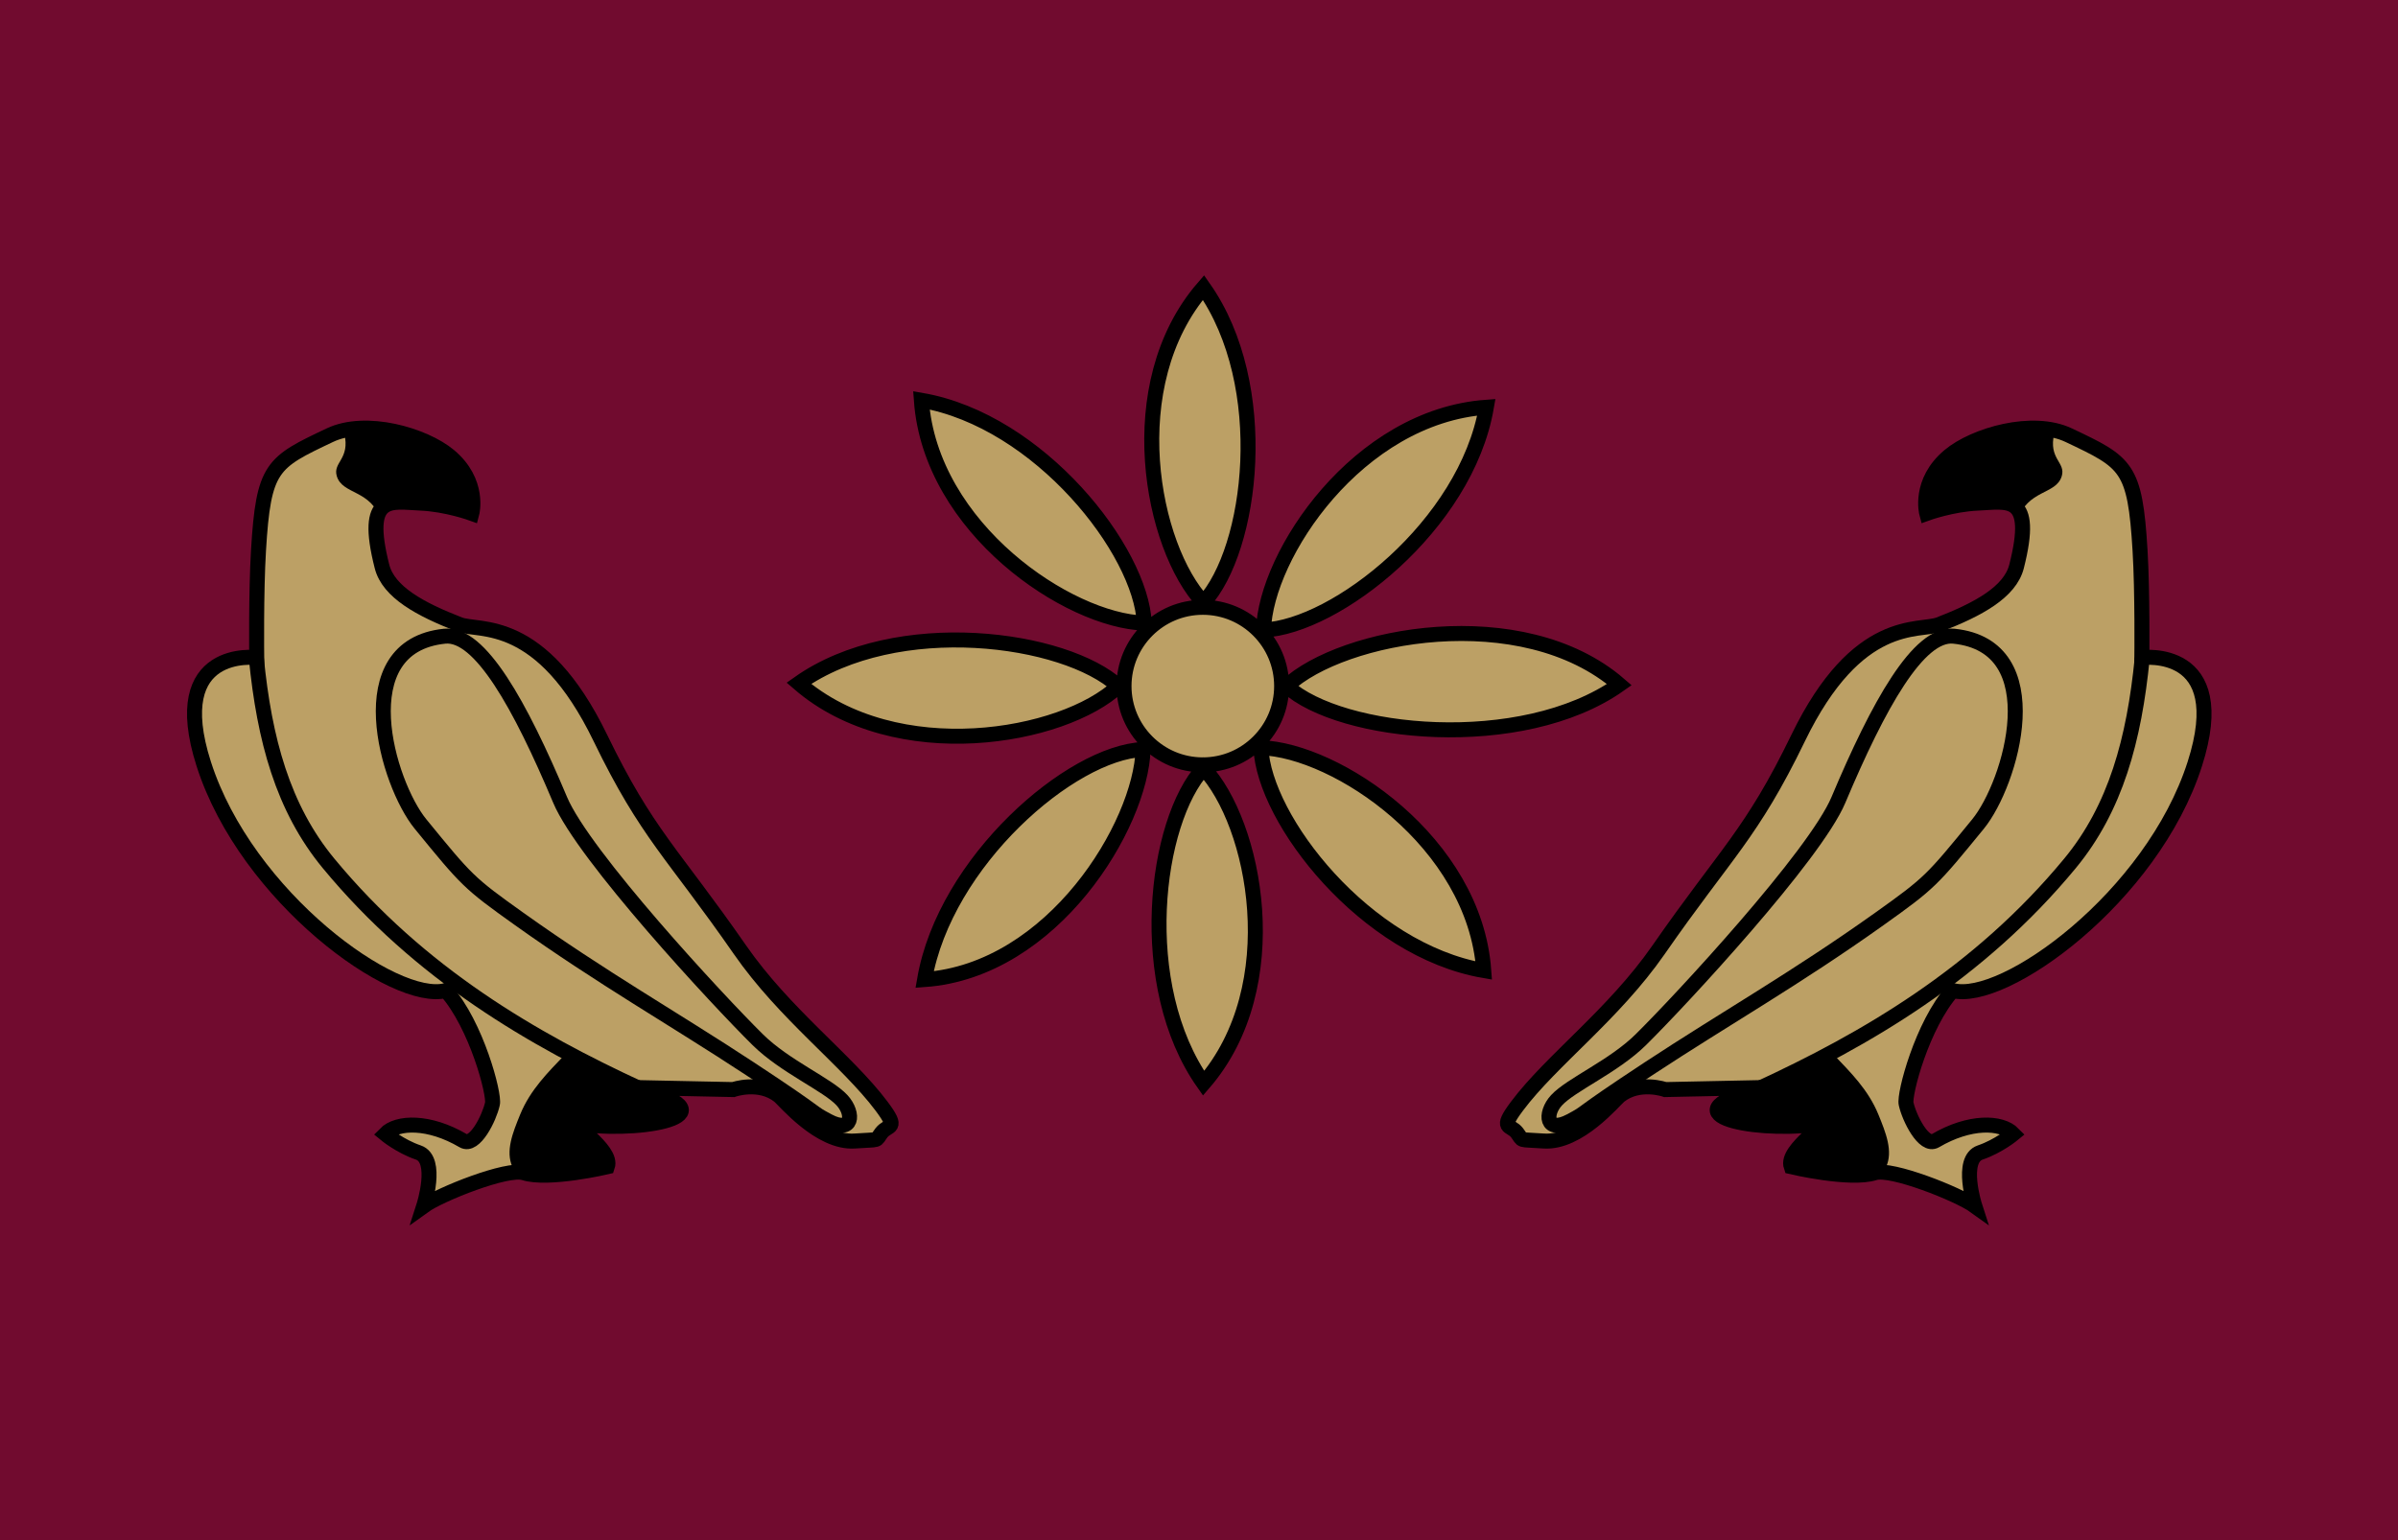
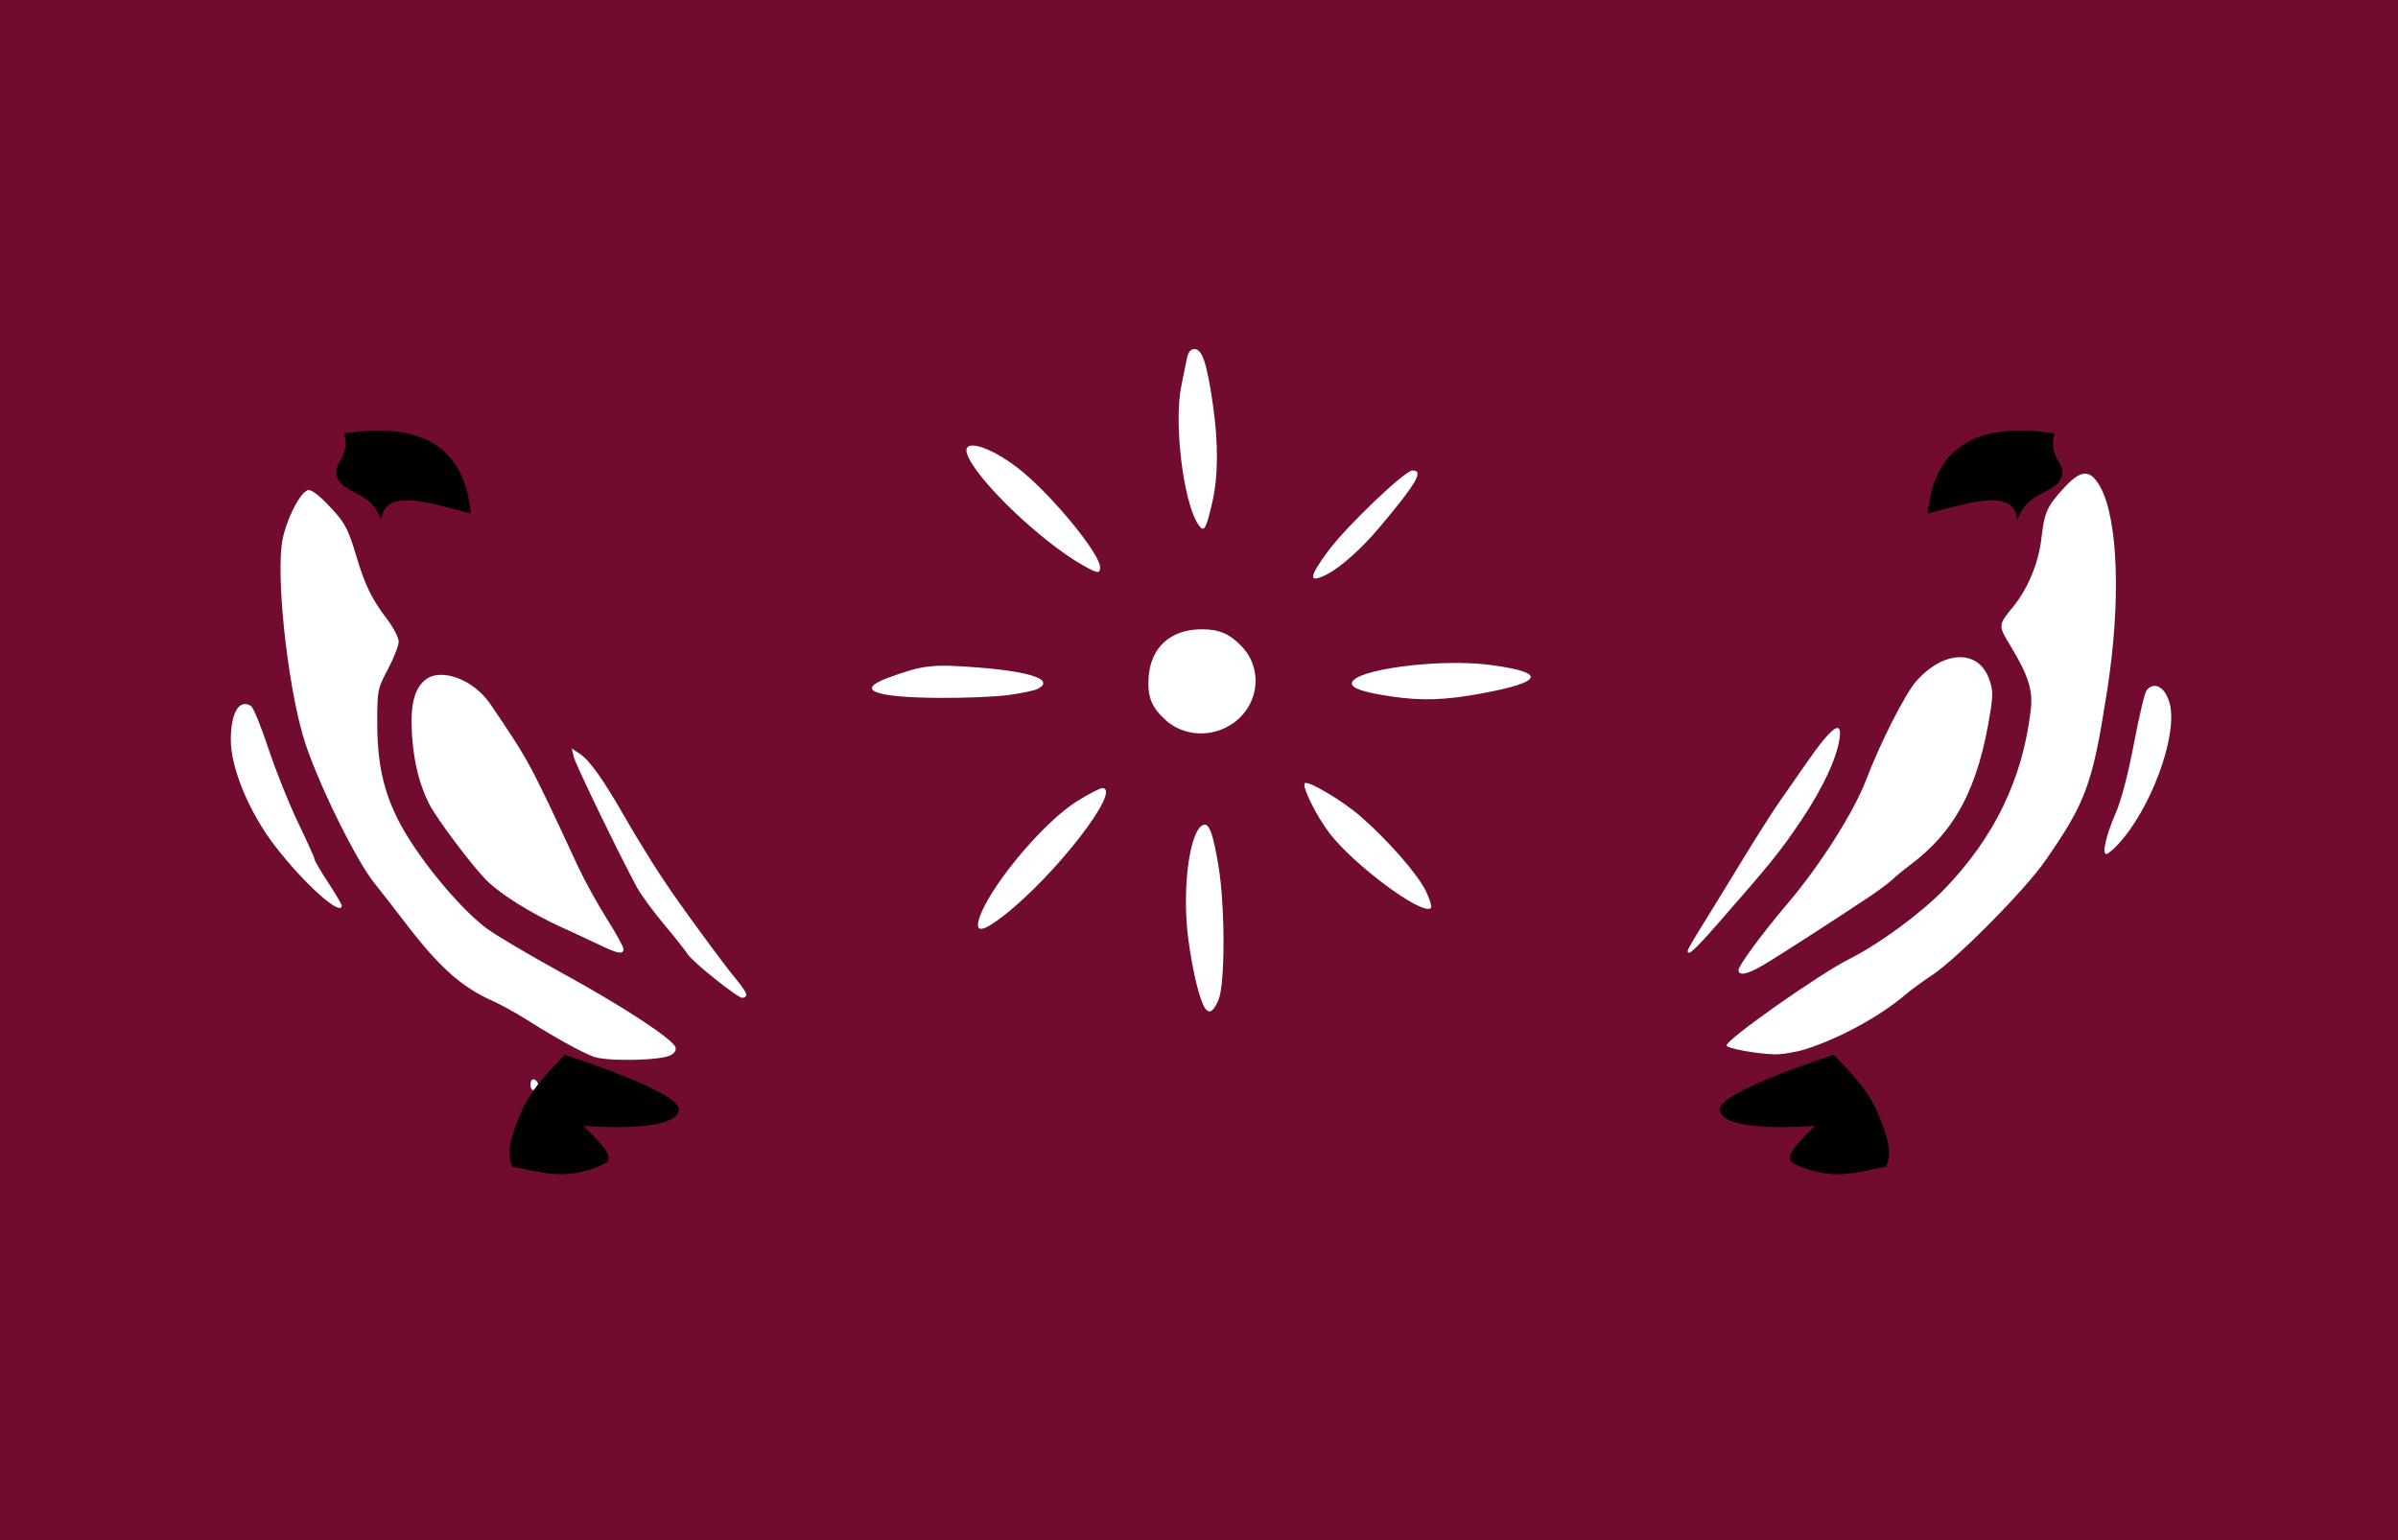
<svg xmlns="http://www.w3.org/2000/svg" xmlns:xlink="http://www.w3.org/1999/xlink" version="1.0" width="800" height="514" id="svg2">
  <defs id="defs5" />
  <path d="M 0,257 L 0,0 L 400,0 L 800,0 L 800,257 L 800,514 L 400,514 L 0,514 L 0,257 z M 179.5,362 C 179.5,361.267 178.938,360.479 178.25,360.25 C 177.506,360.002 177,360.711 177,362 C 177,363.289 177.506,363.998 178.25,363.75 C 178.938,363.521 179.5,362.733 179.5,362 z M 223.713,352.157 C 225.087,351.419 225.704,350.393 225.341,349.448 C 224.249,346.601 207.556,335.684 187.5,324.7 C 176.5,318.675 165.08,311.904 162.123,309.653 C 152.639,302.435 138.762,285.363 132.821,273.605 C 127.801,263.67 125.842,254.437 125.852,240.756 C 125.86,230.366 125.978,229.79 129.43,223.289 C 131.393,219.591 133,215.467 133,214.125 C 133,212.783 131.251,209.393 129.114,206.592 C 124.081,199.996 121.734,195.217 119.002,186 C 116.077,176.133 114.965,174.124 109.088,168.091 C 105.89,164.807 103.6,163.216 102.614,163.595 C 99.646,164.734 94.733,175.165 93.946,182 C 92.271,196.553 96.6,232.427 101.955,248.366 C 106.806,262.806 118.877,287.198 124.87,294.673 C 127.44,297.878 131.764,303.425 134.478,307 C 146.389,322.687 153.825,329.381 164.673,334.18 C 167.276,335.331 172.351,338.145 175.953,340.434 C 184.777,346.041 193.643,350.951 197.951,352.615 C 202.244,354.273 220.371,353.951 223.713,352.157 z M 602.5,350.079 C 613.624,346.564 627.431,339.012 635.643,331.951 C 637.372,330.465 641.418,327.505 644.635,325.374 C 652.951,319.866 675.558,297.001 682.305,287.274 C 696.017,267.508 698.129,261.671 703.036,230 C 707.586,200.631 706.639,173.346 700.695,162.538 C 697.416,156.576 694.358,156.578 688.825,162.548 C 682.952,168.886 682.026,170.901 681.069,179.433 C 680.14,187.72 676.64,196.267 671.652,202.43 C 666.503,208.793 666.515,208.577 670.872,215.796 C 676.738,225.514 678.26,230.398 677.48,237 C 674.779,259.851 665.462,279.233 648.867,296.519 C 641.085,304.624 627.13,314.907 617,320 C 606.948,325.053 576,346.833 576,348.853 C 576,349.842 585.719,351.657 592,351.842 C 594.475,351.915 599.2,351.121 602.5,350.079 z M 406.532,333.578 C 408.728,328.321 408.729,302.615 406.533,289.225 C 404.623,277.582 403.241,274.115 401.05,275.469 C 396.641,278.194 394.301,297.52 396.445,313.5 C 397.944,324.674 400.382,334.493 402.215,336.739 C 403.573,338.402 404.932,337.407 406.532,333.578 z M 249,331.92 C 249,331.326 247.427,328.963 245.503,326.67 C 242.457,323.037 234.517,312.358 226.417,301 C 220.946,293.329 214.38,282.986 208.642,273 C 201.102,259.878 196.7,253.689 193.342,251.489 L 190.727,249.775 L 191.434,252.637 C 192.079,255.248 206.587,285.222 212.423,296 C 213.763,298.475 217.871,304.1 221.552,308.5 C 225.233,312.9 228.752,317.335 229.372,318.355 C 230.936,320.927 246.009,333 247.656,333 C 248.395,333 249,332.514 249,331.92 z M 587.822,322.303 C 592.239,319.757 612.124,306.955 623.846,299.112 C 626.786,297.145 630.161,294.615 631.346,293.491 C 632.531,292.366 635.075,290.273 637,288.84 C 652.388,277.385 659.988,262.946 664.006,237.535 C 664.939,231.635 664.856,229.911 663.463,226.263 C 659.762,216.574 648.267,217.098 639.25,227.368 C 635.539,231.594 627.335,247.763 622.574,260.233 C 618.484,270.946 607.241,288.698 596.628,301.201 C 587.969,311.401 580,322.192 580,323.716 C 580,325.729 582.736,325.235 587.822,322.303 z M 208,316.697 C 208,315.98 205.457,311.368 202.349,306.447 C 199.241,301.526 194.924,293.675 192.757,289 C 176.656,254.278 176.466,253.926 163.557,234.931 C 158.007,226.767 147.16,222.706 141.929,226.835 C 138.096,229.86 136.727,235.74 137.495,245.88 C 138.179,254.9 139.95,261.865 143.212,268.358 C 145.503,272.917 156.686,287.885 161.862,293.32 C 166.351,298.034 176.908,304.7 187.5,309.51 C 191.9,311.508 197.75,314.23 200.5,315.558 C 206.169,318.296 208,318.574 208,316.697 z M 573.078,308.25 C 590.639,288.215 593.989,284.067 600.808,273.909 C 607.944,263.281 612.579,253.485 613.654,246.764 C 614.778,239.732 611.106,242.393 602.5,254.847 C 599.75,258.827 595.695,264.651 593.488,267.791 C 591.282,270.931 585.514,280.025 580.671,288 C 575.828,295.975 569.89,305.65 567.475,309.5 C 565.061,313.35 563.066,316.837 563.042,317.25 C 562.928,319.267 565.233,317.2 573.078,308.25 z M 334.826,305.586 C 352.105,292.144 374.611,263 367.713,263 C 367.005,263 363.314,264.913 359.511,267.25 C 347.823,274.435 328.981,297.259 326.466,307.279 C 325.444,311.351 328.11,310.811 334.826,305.586 z M 475.546,297.09 C 472.644,291.365 462.85,280.218 453.824,272.369 C 447.845,267.169 436.33,260.337 435.293,261.373 C 434.258,262.409 439.211,272.424 443.545,278.058 C 451.86,288.865 474.58,305.663 477.328,303.035 C 477.784,302.599 476.982,299.924 475.546,297.09 z M 114,302.203 C 114,301.765 111.975,298.323 109.5,294.555 C 107.025,290.787 105,287.337 105,286.888 C 105,286.44 102.49,280.852 99.423,274.471 C 96.355,268.091 91.894,256.94 89.509,249.691 C 87.124,242.442 84.52,236.1 83.722,235.597 C 79.797,233.121 77,237.828 77,246.909 C 77,256.351 83.142,271.124 91.689,282.241 C 101.427,294.907 114,306.156 114,302.203 z M 706.629,281.75 C 717.4,270.163 726.38,246.053 723.946,235.259 C 722.647,229.499 718.827,227.094 716.132,230.34 C 715.521,231.078 713.621,239.065 711.912,248.09 C 709.968,258.354 707.688,267.064 705.824,271.347 C 702.614,278.719 701.165,285 702.673,285 C 703.187,285 704.967,283.538 706.629,281.75 z M 410.956,241.648 C 419.982,235.675 421.552,223.399 414.27,215.736 C 410.242,211.498 406.764,210 400.951,210 C 390.564,210 383.919,215.965 383.198,225.937 C 382.732,232.384 384.083,235.892 388.661,240.125 C 394.659,245.671 403.92,246.304 410.956,241.648 z M 494,231.462 C 515.06,227.577 516.147,224.43 497.299,221.912 C 480.119,219.617 451,223.501 451,228.087 C 451,229.73 455.082,231.069 464.232,232.426 C 474.208,233.906 482.147,233.649 494,231.462 z M 336.651,231.916 C 340.938,231.319 345.246,230.404 346.223,229.881 C 351.816,226.888 344.22,224.158 326.397,222.756 C 311.06,221.549 307.865,221.915 296.25,226.205 C 285.145,230.306 291.498,232.746 313.678,232.897 C 322.025,232.953 332.363,232.512 336.651,231.916 z M 442.842,191.582 C 447.332,189.26 454.392,182.925 460.207,176 C 472.686,161.139 475.082,157 471.206,157 C 468.683,157 449.242,175.58 443.109,183.853 C 436.491,192.781 436.417,194.904 442.842,191.582 z M 366.995,189.25 C 366.982,185.001 352.259,166.807 341.5,157.746 C 331.576,149.389 320.867,145.775 322.601,151.368 C 325.128,159.516 347.254,180.807 361.448,188.75 C 366.289,191.459 367.002,191.523 366.995,189.25 z M 404.402,167.765 C 406.429,159.026 406.507,147.966 404.633,135 C 402.647,121.26 401.078,116.5 398.533,116.5 C 397.094,116.5 396.391,117.427 395.882,120 C 395.501,121.925 394.697,125.897 394.095,128.826 C 391.563,141.142 394.734,167.366 399.664,174.89 C 401.643,177.911 402.267,176.972 404.402,167.765 z " style="fill:#710b2f;fill-opacity:1" id="path6345" />
-   <path d="M 495.002,323.881 C 455.57,317.068 421.679,273.627 420.642,249.52 C 445.854,250.312 491.919,281.013 495.002,323.881 z M 307.376,133.58 C 346.808,140.393 380.7,183.833 381.737,207.94 C 356.524,207.149 310.459,176.448 307.376,133.58 z M 540.252,228.468 C 507.552,251.533 447.043,245.267 429.263,228.954 C 447.651,211.685 507.76,200.336 540.252,228.468 z M 266.497,228.022 C 299.197,204.957 355.335,212.68 373.115,228.993 C 354.727,246.261 298.989,256.154 266.497,228.022 z M 374.984,228.957 C 374.984,214.445 386.762,202.667 401.274,202.667 C 415.786,202.667 427.565,214.445 427.565,228.957 C 427.565,243.469 415.786,255.247 401.274,255.247 C 386.762,255.247 374.984,243.469 374.984,228.957 M 401.537,361.509 C 378.471,328.809 385.224,274.128 401.537,256.348 C 418.805,274.736 429.669,329.017 401.537,361.509 z M 401.497,95.951 C 424.562,128.652 417.81,183.333 401.497,201.113 C 384.229,182.725 373.365,128.444 401.497,95.951 z M 308.448,326.903 C 315.262,287.47 357.245,251.151 381.352,250.114 C 380.561,275.327 351.317,323.82 308.448,326.903 z M 495.872,135.9 C 489.059,175.332 445.619,209.223 421.512,210.26 C 422.303,185.047 453.004,138.983 495.872,135.9 z " style="fill:#bca065;fill-opacity:1;fill-rule:nonzero;stroke:black;stroke-width:5;stroke-linecap:butt;stroke-linejoin:miter;stroke-miterlimit:4;stroke-dashoffset:0;stroke-opacity:1" id="path1890" />
  <g id="g6322">
-     <path d="M 553.307,316.967 C 575.849,284.5 584.299,278.453 599.87,246.313 C 619.666,205.451 640.352,210.938 646.893,208.408 C 659.958,203.355 670.564,197.596 672.74,189.046 C 678.977,164.549 669.627,167.493 659.94,167.892 C 651.244,168.249 642.772,171.325 642.772,171.325 C 642.772,171.325 639.948,160.768 650.326,152.097 C 658.661,145.134 678.081,139.506 690.156,145.23 C 709.46,154.38 712.266,155.702 713.944,183.686 C 714.793,197.631 714.542,219.454 714.542,219.454 C 714.542,219.454 744.858,215.498 732.203,254.971 C 717.933,299.479 668.384,335.086 651.425,330.553 C 641.21,342.023 635.138,365.306 635.905,368.368 C 636.953,373.1 641.82,382.931 645.683,380.66 C 657.053,373.975 667.674,374.294 671.684,378.424 C 671.684,378.424 666.725,382.537 660.624,384.607 C 653.811,386.917 658.82,402.468 658.82,402.468 C 653.323,398.504 630.929,389.619 625.451,391.377 C 617.252,394.009 597.557,389.358 597.557,389.358 C 595.449,383.318 611.75,374.479 605.092,375.298 C 583.995,377.895 554.188,371.513 588.521,362.921 L 555.559,363.608 C 555.559,363.608 546.914,360.52 540.319,365.691 C 538.597,367.041 526.738,381.595 515.042,380.776 C 506.136,380.152 508.346,380.947 506.115,378.029 C 503.883,375.11 500.149,377.054 506.115,369.102 C 517.618,353.766 538.318,338.556 553.307,316.967 z " style="fill:#bca065;fill-opacity:1;fill-rule:nonzero;stroke:black;stroke-width:5;stroke-linecap:butt;stroke-linejoin:miter;stroke-miterlimit:4;stroke-dasharray:none;stroke-dashoffset:0;stroke-opacity:1" id="use2783" />
-     <path d="M 613.323,266.933 C 626.657,235.248 640.059,211.107 651.811,212.305 C 684.52,215.639 670.917,261.509 659.881,275.003 C 644.438,293.884 643.914,294.594 626.98,306.662 C 599.113,326.522 575.67,339.753 550.007,356.636 C 524.344,373.519 530.673,370.5 523.863,374.116 C 515.585,378.512 515.209,371.574 519.281,367.17 C 524.128,361.927 538.279,355.952 547.374,346.979 C 560.703,333.827 605.501,285.52 613.323,266.933 z M 586.37,363.473 C 622.394,346.856 660.046,325.07 690.559,288.139 C 705.844,269.639 711.983,246.757 714.669,219.614" style="fill:none;fill-rule:evenodd;stroke:black;stroke-width:5;stroke-linecap:butt;stroke-linejoin:miter;stroke-miterlimit:4;stroke-dasharray:none;stroke-opacity:1" id="path3663" />
    <path d="M 672.917,173.817 C 676.432,163.212 685.894,165.204 687.816,158.918 C 689.255,154.212 683.252,153.255 685.333,144.64 C 659.819,140.678 645.17,148.926 643.12,171.334 C 653.761,168.837 672.633,161.719 672.917,173.817 z M 626.649,371.921 C 623.247,363.591 617.255,357.768 611.789,352.019 C 611.789,352.019 573.061,364.303 573.702,370.389 C 574.544,378.387 605.559,375.693 605.559,375.693 C 600.354,380.796 594.978,385.959 598.083,388.153 C 611.885,394.784 619.827,390.76 629.233,389.399 C 631.615,384.167 629.132,378.001 626.649,371.921 z " style="fill:black;fill-rule:evenodd;stroke:none;stroke-width:1px;stroke-linecap:butt;stroke-linejoin:miter;stroke-opacity:1" id="path4550" />
  </g>
  <use transform="matrix(-1,0,0,1,800.183,0)" id="use6343" x="0" y="0" width="800" height="514" xlink:href="#g6322" />
</svg>